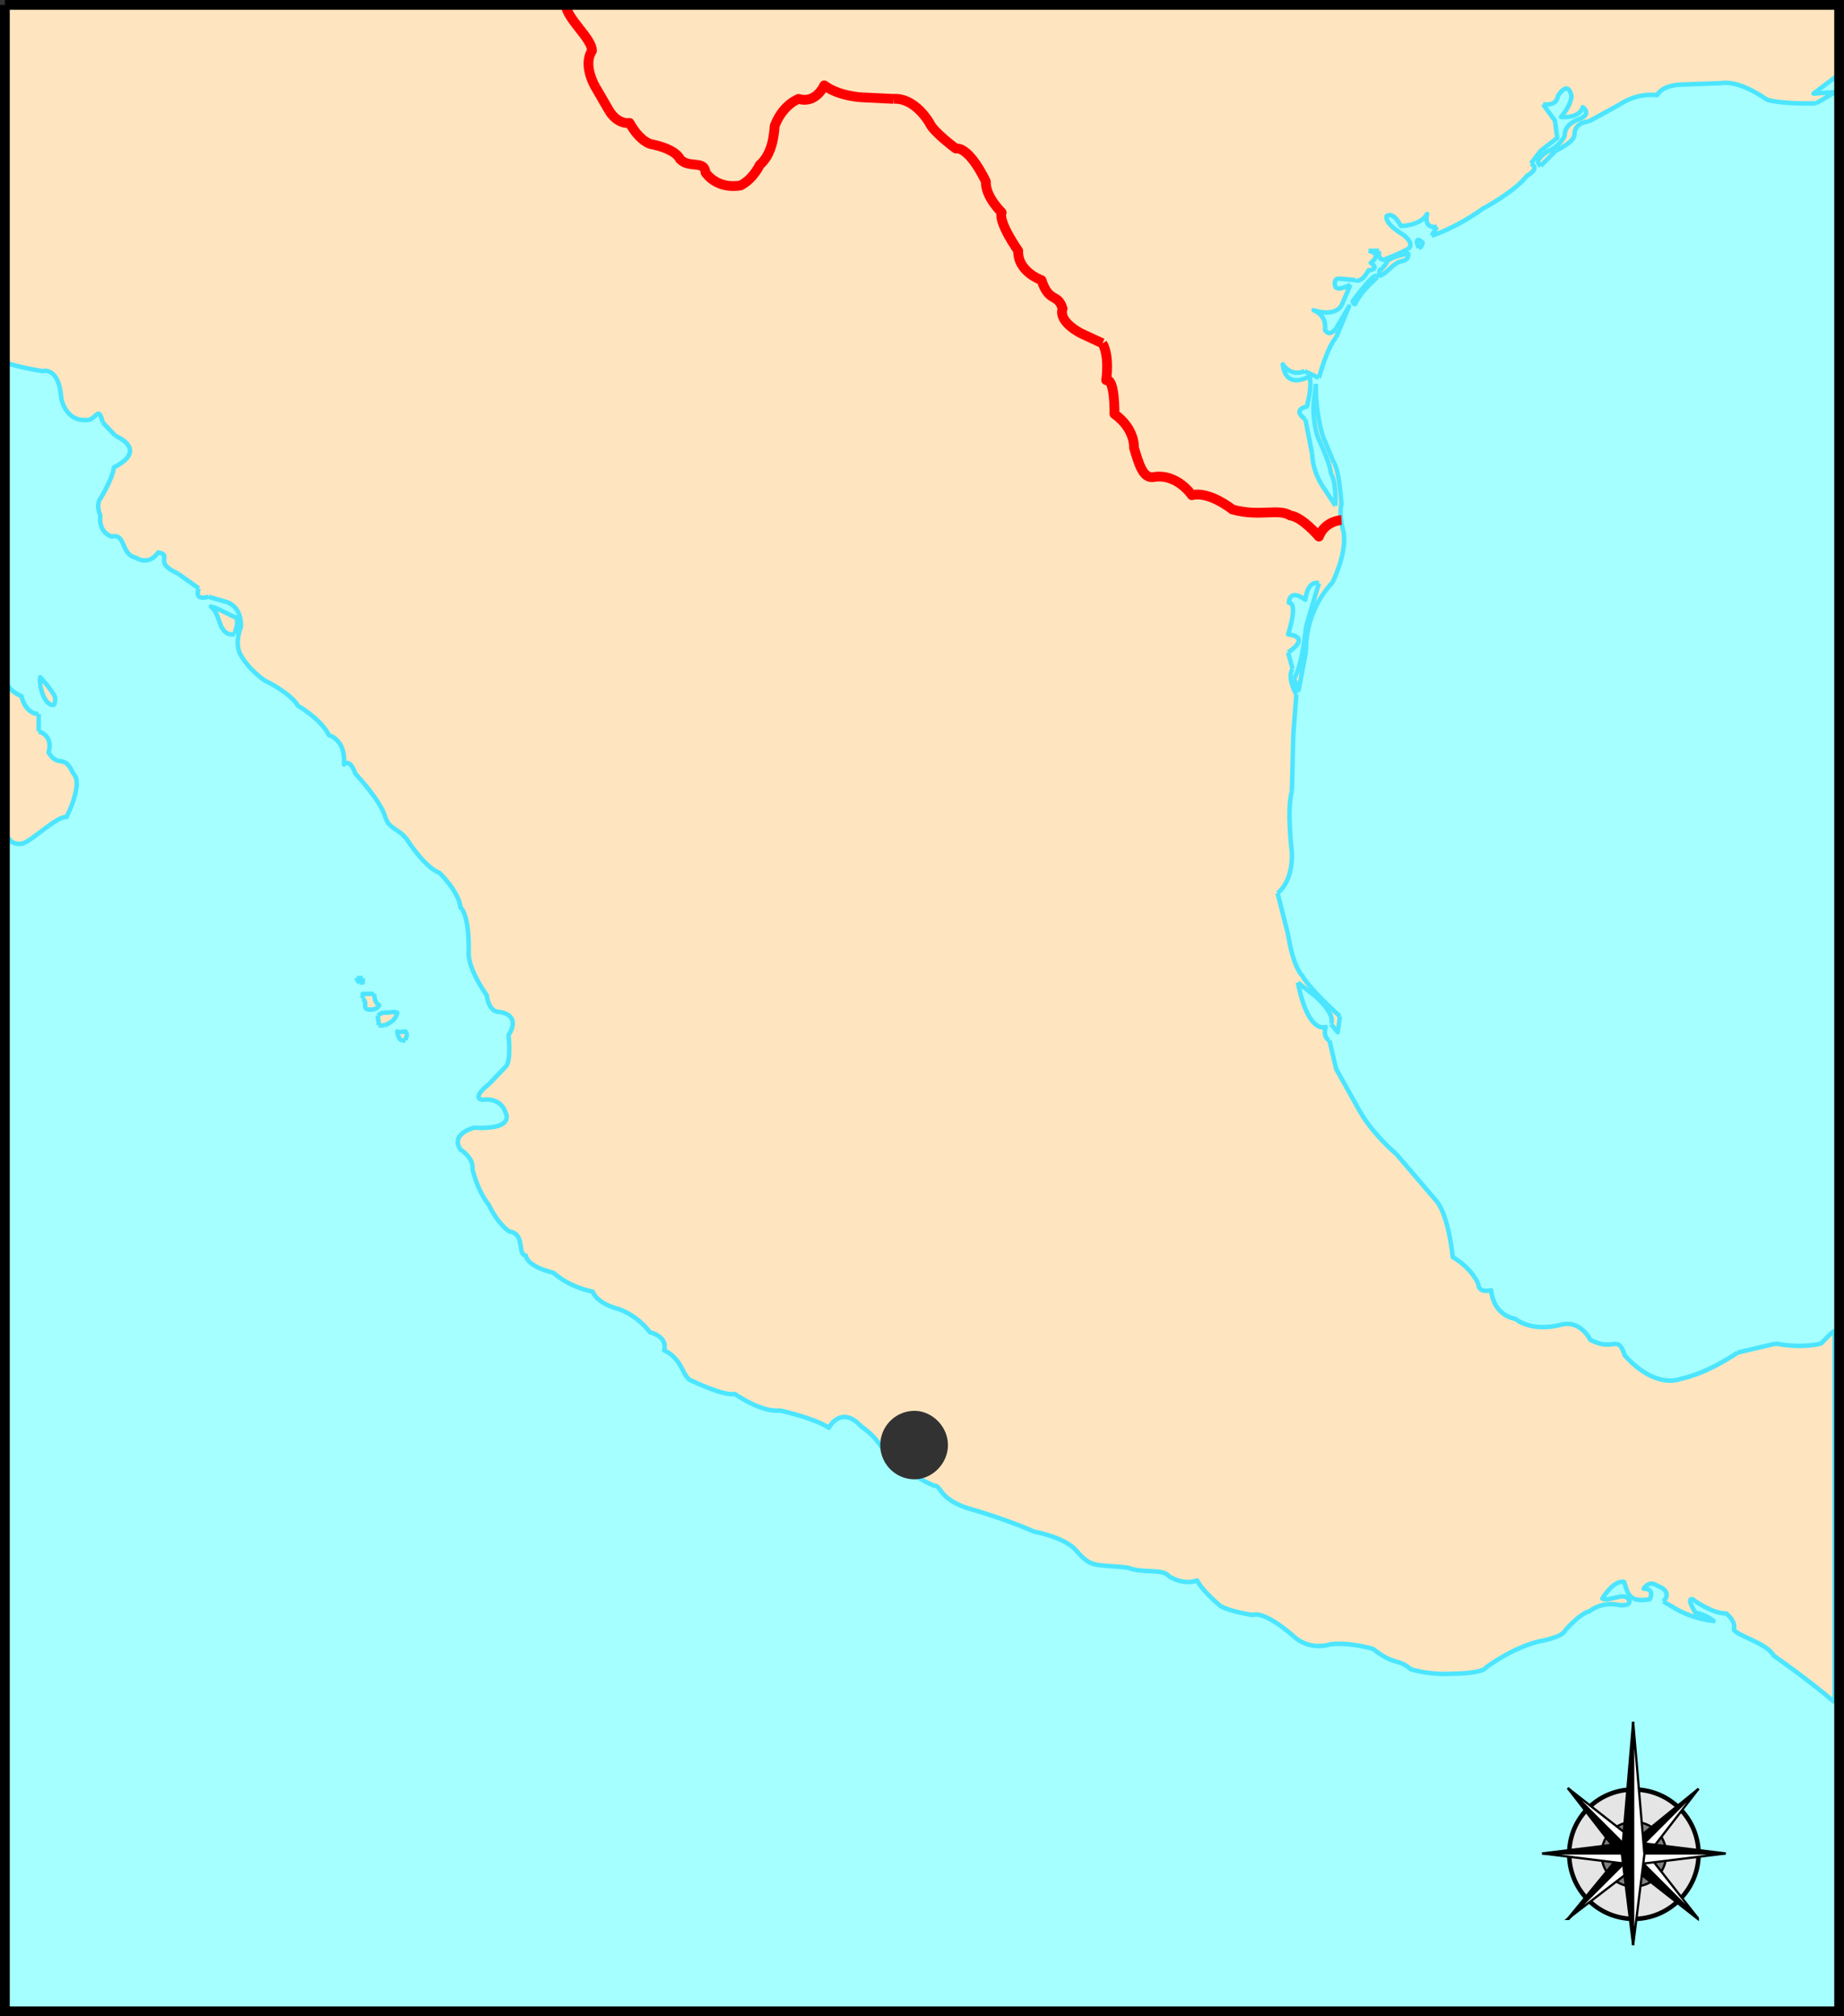
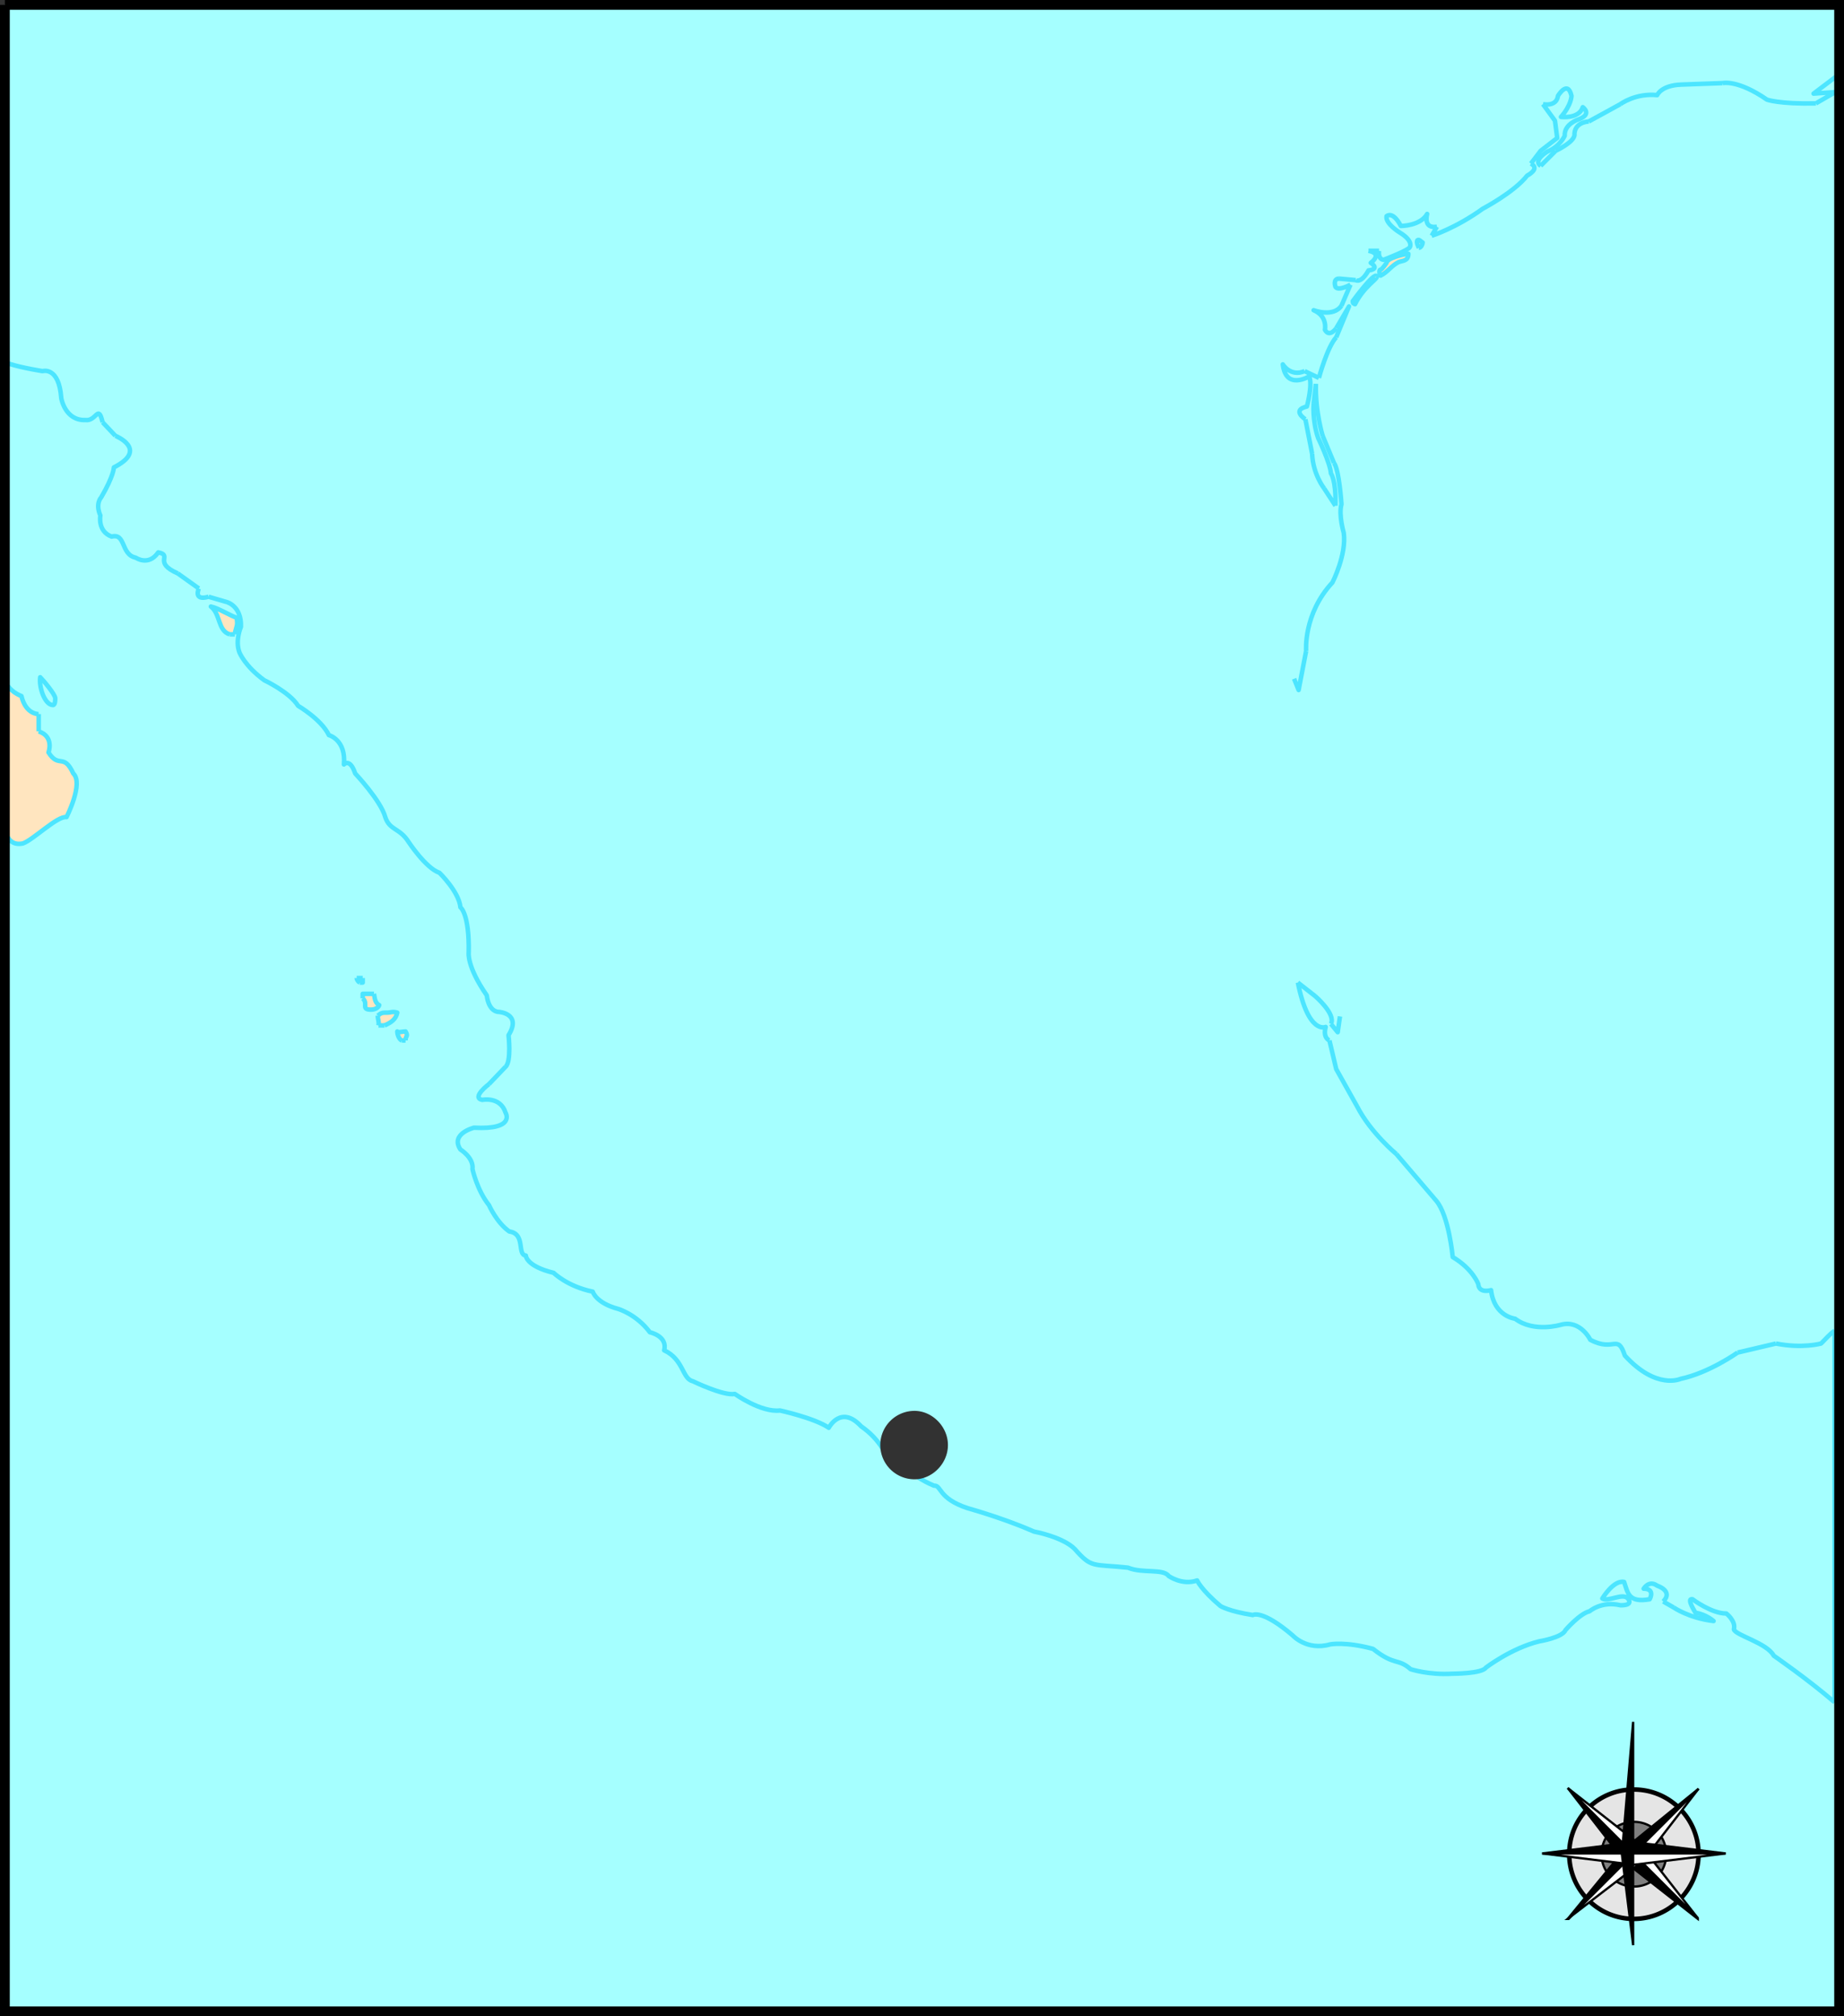
<svg xmlns="http://www.w3.org/2000/svg" width="235.488" height="257.376" viewBox="0 0 176.616 193.032">
  <rect x="0" y="0" width="176.616" height="193.032" fill="#333333" stroke="none" />
  <path d="M210.014 329h175.68v192.097h-175.68z" style="fill:#a5ffff" transform="translate(-209.546 -328.533)" />
-   <path d="m385.622 335.697-2.376 1.8 2.088-.144-1.872 1.08c-3.528.072-4.68-.36-4.68-.36-2.808-1.944-4.248-1.584-4.248-1.584l-3.96.144c-1.944.072-2.304 1.008-2.304 1.008-2.088-.216-3.528.864-3.528.864l-3.024 1.656c-1.512.144-1.368 1.296-1.368 1.296-.072.72-1.8 1.512-1.8 1.512l-1.44 1.44c-.792-.504.648-1.368.648-1.368 1.224-.504 1.656-1.512 1.656-1.512-.072-1.152 1.368-1.584 1.368-1.584 1.296-.504.36-1.152.36-1.152-.36 1.152-2.088.936-2.088.936 1.008-1.152 1.008-2.016 1.008-2.016-.36-1.584-1.296 0-1.296 0-.144 1.08-1.44.792-1.44.792l1.152 1.584.216 1.656-1.584 1.224-.936 1.224c.936.504-.36 1.152-.36 1.152-1.224 1.584-4.248 3.168-4.248 3.168-2.592 1.872-4.896 2.592-4.896 2.592l.504-.864c-1.368.216-.936-1.224-.936-1.224-.648 1.152-2.52 1.152-2.52 1.152-.792-1.512-1.368-.936-1.368-.936-.144.72 1.296 1.584 1.296 1.584 1.296.792.936 1.368.936 1.368-.072.288-2.52 1.224-2.52 1.224-.576-.072-.432-.864-.432-.864h-1.008c1.44.288.216 1.152.216 1.152.936.648-.216.72-.216.72-.72 1.296-1.224.936-1.224.936l-1.584-.144c-.648 0-.36.792-.36.792.288.432 1.44-.216 1.44-.216l-.864 2.016c-.792 1.152-2.664.432-2.664.432 1.368.576 1.08 1.872 1.08 1.872.432.792 1.08-.144 1.08-.144l1.224-2.088-1.224 2.952c-.864.936-1.656 3.888-1.656 3.888l-1.368-.648c-1.368.576-2.088-.648-2.088-.648.288 2.52 2.52 1.152 2.52 1.152.36.792-.216 2.88-.216 2.88-1.512.36-.144 1.224-.144 1.224l.648 3.312c.072 1.944 1.152 3.312 1.152 3.312l1.08 1.656c.072-2.448-.432-3.096-.432-3.096-.072-1.008-1.224-3.384-1.224-3.384-.576-1.656-.432-3.312-.432-3.312l.216-1.872c-.072 2.664.648 4.968.648 4.968l1.08 2.592c.504.648.72 3.96.72 3.96-.288 1.008.216 2.736.216 2.736.288 2.088-1.08 4.752-1.08 4.752-2.808 3.024-2.52 6.552-2.52 6.552l-.72 3.744-.432-1.08c.792-1.224 1.152-5.04 1.152-5.04l1.224-4.104c-1.152-.288-1.296 1.584-1.296 1.584-1.584-1.152-1.584.288-1.584.288.936 0-.072 3.024-.072 3.024 2.304.288 0 1.728 0 1.728l.432 1.584c-.576.864.36 2.448.36 2.448l-.288 3.744-.144 5.544c-.504 1.728 0 5.76 0 5.76.144 2.952-1.368 3.96-1.368 3.96l1.008 3.96c.504 3.24 1.368 3.96 1.368 3.96.648 1.224 3.6 3.888 3.6 3.888l-.216 1.512-.648-.792c.504-.936-1.512-2.664-1.512-2.664l-1.656-1.296c1.008 5.04 2.664 4.248 2.664 4.248-.288 1.08.36 1.296.36 1.296l.648 2.736 2.016 3.6c1.296 2.52 3.744 4.536 3.744 4.536l3.816 4.464c1.224 1.44 1.584 5.4 1.584 5.4 1.944 1.152 2.448 2.592 2.448 2.592.072.936 1.224.576 1.224.576.288 2.52 2.304 2.736 2.304 2.736 1.8 1.368 4.392.576 4.392.576 1.872-.504 2.808 1.44 2.808 1.44 2.304 1.224 2.592-.648 3.312 1.512 3.024 3.312 5.328 2.232 5.328 2.232 2.736-.576 5.472-2.52 5.472-2.52l3.672-.864c2.52.504 4.32 0 4.32 0 .504-.504.864-.936 1.296-1.224v35.568c-2.592-2.232-5.832-4.464-5.832-4.464-.648-1.224-3.672-1.944-3.816-2.52.216-.792-.72-1.512-.72-1.512-1.44 0-3.24-1.368-3.24-1.368-.648-.144.288 1.296.288 1.296 1.008.144 1.728.792 1.728.792-2.376-.288-3.816-1.296-3.816-1.296l-1.008-.576c1.008-1.008-.576-1.512-.576-1.512-.792-.576-1.296.288-1.296.288 1.152 0 .576 1.008.576 1.008-2.016.36-2.088-.576-2.448-1.656-1.008-.216-2.088 1.584-2.088 1.584.576.36 1.944-.576 2.448 0 .576.72-.72.648-.72.648-1.8-.432-2.952.576-2.952.576-.936.216-2.304 1.8-2.304 1.8-.288.72-2.52 1.08-2.52 1.08-2.664.648-5.112 2.52-5.112 2.52-.36.576-3.168.576-3.168.576-2.304.144-4.032-.432-4.032-.432-1.224-1.08-1.512-.288-3.6-1.944-2.664-.72-4.104-.432-4.104-.432-2.232.648-3.6-.864-3.6-.864-2.952-2.52-3.816-1.944-3.816-1.944-2.304-.36-3.096-.864-3.096-.864-1.872-1.584-2.232-2.448-2.232-2.448-1.44.504-2.736-.432-2.736-.432-.504-.72-2.52-.216-3.888-.792-3.456-.36-3.456.072-5.112-1.8-1.152-1.152-3.888-1.656-3.888-1.656-2.952-1.296-6.336-2.232-6.336-2.232-2.88-.936-2.52-2.232-3.24-2.16-2.448-1.008-3.24-2.52-4.32-2.52-.288-.36-.792-1.872-2.664-3.168-1.944-2.088-3.096.144-3.096.144-1.368-.936-4.68-1.656-4.68-1.656-1.8.216-4.32-1.584-4.32-1.584-1.08.216-4.032-1.224-4.032-1.224-1.008-.216-.864-2.088-2.736-2.952.36-1.368-1.368-1.728-1.368-1.728-1.296-1.728-3.024-2.232-3.024-2.232-2.16-.576-2.448-1.656-2.448-1.656-2.448-.504-3.744-1.8-3.744-1.8-2.664-.648-2.664-1.656-2.664-1.656-.864-.072 0-2.088-1.584-2.304-1.224-.864-1.944-2.52-1.944-2.52-1.152-1.44-1.584-3.456-1.584-3.456.144-1.08-1.152-1.872-1.152-1.872-1.008-1.512 1.296-2.088 1.296-2.088 4.032.216 3.024-1.44 3.024-1.44-.504-1.584-2.232-1.224-2.232-1.224-1.08-.216.648-1.512.648-1.512l1.584-1.656c.576-.504.288-3.024.288-3.024 1.296-2.088-.936-2.232-.936-2.232s-.936.072-1.152-1.584c-1.944-2.808-1.728-4.104-1.728-4.104.072-3.744-.792-4.32-.792-4.32-.144-1.512-2.016-3.312-2.016-3.312-1.296-.432-2.952-2.952-2.952-2.952-.864-1.368-1.8-1.08-2.232-2.376-.432-1.584-2.88-4.176-2.88-4.176-.504-1.512-1.08-.864-1.08-.864.216-2.376-1.44-2.808-1.44-2.808-.72-1.512-2.952-2.808-2.952-2.808-.792-1.296-3.24-2.448-3.24-2.448-1.872-1.368-2.376-2.664-2.376-2.664-.432-1.152.144-2.448.144-2.448.072-2.016-1.368-2.376-1.368-2.376l-1.728-.504c-1.512.432-.936-.792-.936-.792l-2.016-1.44c-2.448-1.08-.432-1.728-1.872-2.016-.936 1.368-2.16.504-2.16.504-1.44-.288-.936-2.376-2.304-2.016-1.368-.504-1.08-2.016-1.08-2.016-.504-1.152.072-1.728.072-1.728 1.224-2.088 1.224-2.88 1.224-2.88 3.384-1.728.144-3.024.144-3.024l-1.224-1.296c-.432-1.8-.576-.072-1.656-.216-1.944.072-2.304-2.088-2.304-2.088-.216-3.096-1.8-2.592-1.8-2.592-1.296-.216-3.096-.576-3.744-.936l.144-34.128 175.608.216zm-171 60.336c.216 0 .216-.504.216-.648 0-.36-1.152-1.728-1.44-2.016-.144.936.432 2.664 1.224 2.664z" style="fill:#ffe5bf" transform="translate(-209.546 -328.533)" />
  <path d="M248.03 428.145h.36c0-.504.288-.36 0-.864-.288 0-.72.144-.792 0 0 .36.216.792.432.864zm-2.304-2.376c0 .36.144.576.072.936h.576c.648-.288 1.08-.576 1.224-1.224-.432-.144-.648 0-.936 0-.504 0-.576 0-.936.288zm-.648-.576c.432 0 .72-.216.792-.432-.432-.216-.432-.72-.504-1.08h-1.08v.432c.576.504-.216 1.08.792 1.08zm-1.368-3.024c0 .144.144.36.288.432h.288v-.432h-.576zm-12.168-32.904h.504c0-.36.216-.72.216-1.08 0-.288-.072-.36 0-.504-.576-.144-1.8-.936-2.52-1.08.936.72.648 2.304 1.8 2.664zm113.904-37.008c.216 0 .36-.36.36-.504-.144-.072-.36-.36-.504-.216-.144.216.144.72.144.72zm-3.672 2.088c.144 0 .576-.648.576-.648 0-.432 1.728-.864 2.088-.864 0 .72-.576.648-.936.792-.72.36-1.008.936-1.728 1.296-.144-.216-.144-.576 0-.576zm-.36.648c.144.216-1.224.936-2.088 2.664-.144-.072-.216-.072-.216-.288 0 0 2.088-2.88 2.304-2.376zm-131.472 38.592c.504 1.224 1.656 1.584 1.656 1.584.432 1.8 1.656 1.728 1.656 1.728v1.656c1.512.504.936 2.016.936 2.016 1.008 1.584 1.44 0 2.376 2.016 1.008.936-.648 4.176-.648 4.176-.864-.144-3.168 2.16-4.176 2.52-2.016.432-1.8-2.52-1.8-2.52-.072-.576-.216-1.008-.36-1.44 0 0 .432-12.456.36-11.736z" style="fill:#ffe5bf" transform="translate(-209.546 -328.533)" />
  <path d="M214.622 396.033c.216 0 .216-.504.216-.648 0-.36-1.152-1.728-1.44-2.016-.144.936.432 2.664 1.224 2.664m33.408 32.112h.36m0 0c0-.504.288-.36 0-.864-.288 0-.72.144-.792 0 0 .36.216.792.432.864m-2.304-2.376c0 .36.144.576.072.936m0 0h.576" style="fill:none;stroke:#4ce5ff;stroke-width:.432;stroke-linejoin:round;stroke-miterlimit:10.433" transform="translate(-209.546 -328.533)" />
  <path d="M246.374 426.705c.648-.288 1.08-.576 1.224-1.224-.432-.144-.648 0-.936 0-.504 0-.576 0-.936.288m-.648-.576c.432 0 .72-.216.792-.432-.432-.216-.432-.72-.504-1.08m0-.001h-1.08v.433m0 0c.576.504-.216 1.08.792 1.08m-1.368-3.024c0 .144.144.36.288.432m0-.001h.288v-.431m0 0h-.576m-12.168-32.904h.504m0 0c0-.36.216-.72.216-1.08 0-.288-.072-.36 0-.504-.576-.144-1.8-.936-2.52-1.08.936.72.648 2.304 1.8 2.664m113.904-37.008c.216 0 .36-.36.36-.504-.144-.072-.36-.36-.504-.216-.144.216.144.72.144.72m-3.672 2.088c.144 0 .576-.648.576-.648 0-.432 1.728-.864 2.088-.864 0 .72-.576.648-.936.792-.72.36-1.008.936-1.728 1.296-.144-.216-.144-.576 0-.576m-.36.648c.144.216-1.224.936-2.088 2.664-.144-.072-.216-.072-.216-.288 0 0 2.088-2.88 2.304-2.376m44.208-19.296-2.376 1.8 2.088-.144-1.872 1.08m0 0c-3.528.072-4.68-.36-4.68-.36-2.808-1.944-4.248-1.584-4.248-1.584m0 0-3.96.144m0 0c-1.944.072-2.304 1.008-2.304 1.008-2.088-.216-3.528.864-3.528.864m0 0-3.024 1.656m0-.001c-1.512.145-1.368 1.297-1.368 1.297-.072.72-1.8 1.512-1.8 1.512m0 0-1.44 1.44" style="fill:none;stroke:#4ce5ff;stroke-width:.432;stroke-linejoin:round;stroke-miterlimit:10.433" transform="translate(-209.546 -328.533)" />
  <path d="M357.11 344.409c-.792-.504.648-1.368.648-1.368 1.224-.504 1.656-1.512 1.656-1.512-.072-1.152 1.368-1.584 1.368-1.584 1.296-.504.36-1.152.36-1.152-.36 1.152-2.088.936-2.088.936 1.008-1.152 1.008-2.016 1.008-2.016-.36-1.584-1.296 0-1.296 0-.144 1.08-1.44.792-1.44.792" style="fill:none;stroke:#4ce5ff;stroke-width:.432;stroke-linejoin:round;stroke-miterlimit:10.433" transform="translate(-209.546 -328.533)" />
  <path d="m357.326 338.505 1.152 1.584.216 1.656-1.584 1.224-.936 1.224m0 0c.936.504-.36 1.152-.36 1.152-1.224 1.584-4.248 3.168-4.248 3.168-2.592 1.872-4.896 2.592-4.896 2.592m0 0 .504-.864m0-.001c-1.368.217-.936-1.223-.936-1.223-.648 1.152-2.52 1.152-2.52 1.152-.792-1.512-1.368-.936-1.368-.936-.144.72 1.296 1.584 1.296 1.584 1.296.792.936 1.368.936 1.368-.072.288-2.52 1.224-2.52 1.224-.576-.072-.432-.864-.432-.864m0 0h-1.008m0 0c1.44.288.216 1.152.216 1.152.936.648-.216.72-.216.72-.72 1.296-1.224.936-1.224.936m0 0-1.584-.144m0 0c-.648 0-.36.792-.36.792.288.432 1.44-.216 1.44-.216m0 0-.864 2.016m0-.001c-.792 1.153-2.664.433-2.664.433 1.368.576 1.08 1.872 1.08 1.872.432.792 1.08-.144 1.08-.144" style="fill:none;stroke:#4ce5ff;stroke-width:.432;stroke-linejoin:round;stroke-miterlimit:10.433" transform="translate(-209.546 -328.533)" />
  <path d="m337.526 359.96 1.224-2.087-1.224 2.952m0 0c-.864.936-1.656 3.888-1.656 3.888m0 0-1.368-.648m0 0c-1.368.576-2.088-.648-2.088-.648.288 2.52 2.52 1.152 2.52 1.152.36.792-.216 2.88-.216 2.88-1.512.36-.144 1.224-.144 1.224m0 0 .648 3.312m0 0c.072 1.944 1.152 3.312 1.152 3.312m0 0 1.08 1.656m0 0c.072-2.448-.432-3.096-.432-3.096-.072-1.008-1.224-3.384-1.224-3.384-.576-1.656-.432-3.312-.432-3.312m0-.001.216-1.871" style="fill:none;stroke:#4ce5ff;stroke-width:.432;stroke-linejoin:round;stroke-miterlimit:10.433" transform="translate(-209.546 -328.533)" />
  <path d="M335.582 365.289c-.072 2.664.648 4.968.648 4.968m0 0 1.08 2.592m0 0c.504.648.72 3.96.72 3.96-.288 1.008.216 2.736.216 2.736.288 2.088-1.08 4.752-1.08 4.752-2.808 3.024-2.52 6.552-2.52 6.552m0 0-.72 3.744-.432-1.08" style="fill:none;stroke:#4ce5ff;stroke-width:.432;stroke-linejoin:round;stroke-miterlimit:10.433" transform="translate(-209.546 -328.533)" />
-   <path d="M333.494 393.513c.792-1.224 1.152-5.04 1.152-5.04m0 0 1.224-4.104m0 0c-1.152-.288-1.296 1.584-1.296 1.584-1.584-1.152-1.584.288-1.584.288.936 0-.072 3.024-.072 3.024 2.304.288 0 1.728 0 1.728m0 0 .432 1.584m0 0c-.576.864.36 2.448.36 2.448m0 0-.288 3.744-.144 5.544m0 0c-.504 1.728 0 5.76 0 5.76.144 2.952-1.368 3.96-1.368 3.96m0 0 1.008 3.96m0 0c.504 3.24 1.368 3.96 1.368 3.96.648 1.224 3.6 3.888 3.6 3.888" style="fill:none;stroke:#4ce5ff;stroke-width:.432;stroke-linejoin:round;stroke-miterlimit:10.433" transform="translate(-209.546 -328.533)" />
  <path d="m337.886 425.84-.216 1.513-.648-.792m0-.001c.504-.935-1.512-2.663-1.512-2.663m0 0-1.656-1.296m0-.001c1.008 5.04 2.664 4.249 2.664 4.249-.288 1.08.36 1.296.36 1.296m0 0 .648 2.736 2.016 3.6m0-.001c1.296 2.52 3.744 4.537 3.744 4.537m0 0 3.816 4.464m0-.001c1.224 1.44 1.584 5.4 1.584 5.4 1.944 1.153 2.448 2.593 2.448 2.593.072.936 1.224.576 1.224.576.288 2.52 2.304 2.736 2.304 2.736 1.8 1.368 4.392.576 4.392.576 1.872-.504 2.808 1.44 2.808 1.44 2.304 1.224 2.592-.648 3.312 1.512 3.024 3.312 5.328 2.232 5.328 2.232 2.736-.576 5.472-2.52 5.472-2.52m0 0 3.672-.864m0-.001c2.52.505 4.32 0 4.32 0 .504-.503.864-.935 1.296-1.223m0 0v35.568m0 0c-2.592-2.232-5.832-4.464-5.832-4.464-.648-1.224-3.672-1.944-3.816-2.52.216-.792-.72-1.512-.72-1.512-1.44 0-3.24-1.368-3.24-1.368-.648-.144.288 1.296.288 1.296 1.008.144 1.728.792 1.728.792-2.376-.288-3.816-1.296-3.816-1.296m0 0-1.008-.576m0 0c1.008-1.008-.576-1.512-.576-1.512-.792-.576-1.296.288-1.296.288 1.152 0 .576 1.008.576 1.008-2.016.36-2.088-.576-2.448-1.656-1.008-.216-2.088 1.584-2.088 1.584.576.36 1.944-.576 2.448 0 .576.72-.72.648-.72.648-1.8-.432-2.952.576-2.952.576-.936.216-2.304 1.8-2.304 1.8-.288.72-2.52 1.08-2.52 1.08-2.664.648-5.112 2.52-5.112 2.52-.36.576-3.168.576-3.168.576-2.304.144-4.032-.432-4.032-.432-1.224-1.08-1.512-.288-3.6-1.944-2.664-.72-4.104-.432-4.104-.432-2.232.648-3.6-.864-3.6-.864-2.952-2.52-3.816-1.944-3.816-1.944-2.304-.36-3.096-.864-3.096-.864-1.872-1.584-2.232-2.448-2.232-2.448-1.44.504-2.736-.432-2.736-.432-.504-.72-2.52-.216-3.888-.792-3.456-.36-3.456.072-5.112-1.8-1.152-1.152-3.888-1.656-3.888-1.656-2.952-1.296-6.336-2.232-6.336-2.232-2.88-.936-2.52-2.232-3.24-2.16-2.448-1.008-3.24-2.52-4.32-2.52-.288-.36-.792-1.872-2.664-3.168-1.944-2.088-3.096.144-3.096.144-1.368-.936-4.68-1.656-4.68-1.656-1.8.216-4.32-1.584-4.32-1.584-1.08.216-4.032-1.224-4.032-1.224-1.008-.216-.864-2.088-2.736-2.952.36-1.368-1.368-1.728-1.368-1.728-1.296-1.728-3.024-2.232-3.024-2.232-2.16-.576-2.448-1.656-2.448-1.656-2.448-.504-3.744-1.8-3.744-1.8-2.664-.648-2.664-1.656-2.664-1.656-.864-.072 0-2.088-1.584-2.304-1.224-.864-1.944-2.52-1.944-2.52-1.152-1.44-1.584-3.456-1.584-3.456.144-1.08-1.152-1.872-1.152-1.872-1.008-1.512 1.296-2.088 1.296-2.088 4.032.216 3.024-1.44 3.024-1.44-.504-1.584-2.232-1.224-2.232-1.224-1.08-.216.648-1.512.648-1.512m0-.001 1.584-1.655m0 0c.576-.504.288-3.024.288-3.024 1.296-2.088-.936-2.232-.936-2.232s-.936.072-1.152-1.584c-1.944-2.808-1.728-4.104-1.728-4.104.072-3.744-.792-4.32-.792-4.32-.144-1.512-2.016-3.312-2.016-3.312-1.296-.432-2.952-2.952-2.952-2.952-.864-1.368-1.8-1.08-2.232-2.376-.432-1.584-2.88-4.176-2.88-4.176-.504-1.512-1.08-.864-1.08-.864.216-2.376-1.44-2.808-1.44-2.808-.72-1.512-2.952-2.808-2.952-2.808-.792-1.296-3.24-2.448-3.24-2.448-1.872-1.368-2.376-2.664-2.376-2.664-.432-1.152.144-2.448.144-2.448.072-2.016-1.368-2.376-1.368-2.376m0 0-1.728-.504m0 0c-1.512.432-.936-.792-.936-.792m0 0-2.016-1.44m0 0c-2.448-1.08-.432-1.728-1.872-2.016-.936 1.368-2.16.504-2.16.504-1.44-.288-.936-2.376-2.304-2.016-1.368-.504-1.08-2.016-1.08-2.016-.504-1.152.072-1.728.072-1.728 1.224-2.088 1.224-2.88 1.224-2.88 3.384-1.728.144-3.024.144-3.024m0 0-1.224-1.296m0-.001c-.432-1.8-.576-.071-1.656-.215-1.944.072-2.304-2.088-2.304-2.088-.216-3.096-1.8-2.592-1.8-2.592-1.296-.216-3.096-.576-3.744-.936m.072 30.456c.504 1.224 1.656 1.584 1.656 1.584.432 1.8 1.656 1.728 1.656 1.728m0 0v1.656m0 0c1.512.504.936 2.016.936 2.016 1.008 1.584 1.44 0 2.376 2.016 1.008.936-.648 4.176-.648 4.176-.864-.144-3.168 2.16-4.176 2.52-2.016.432-1.8-2.52-1.8-2.52" style="fill:none;stroke:#4ce5ff;stroke-width:.432;stroke-linejoin:round;stroke-miterlimit:10.433" transform="translate(-209.546 -328.533)" />
  <path d="M294.326 466.88a2.811 2.811 0 0 1 2.808-2.807c1.44 0 2.736 1.296 2.736 2.808 0 1.512-1.296 2.808-2.736 2.808a2.811 2.811 0 0 1-2.808-2.808z" style="fill:#323232;stroke:#323232;stroke-width:.936;stroke-miterlimit:10.433" transform="translate(-209.546 -328.533)" />
-   <path d="M263.726 329.073c.288 1.44 2.52 3.168 2.52 4.32-.936 1.44.36 3.528.36 3.528m0-.001 1.296 2.233m0 0c.864 1.368 1.944 1.152 1.944 1.152 1.008 1.8 2.016 2.016 2.016 2.016 2.52.504 2.808 1.44 2.808 1.44.864.936 2.376.072 2.448 1.296 1.296 1.728 3.384 1.224 3.384 1.224 1.224-.648 1.8-1.944 1.8-1.944 1.152-1.008 1.368-2.664 1.44-3.744.792-2.088 2.304-2.592 2.304-2.592 1.656.504 2.448-1.296 2.448-1.296 1.44 1.08 3.672 1.152 3.672 1.152m0 0 2.952.144m0-.001c2.088-.143 3.456 2.305 3.456 2.305.36.864 2.52 2.448 2.52 2.448 1.368-.144 2.88 3.168 2.88 3.168-.072 1.44 1.512 2.952 1.512 2.952-.36.936 1.584 3.672 1.584 3.672-.072 2.016 2.232 2.808 2.232 2.808.72 2.232 1.584 1.224 2.016 2.736-.432 1.296 1.8 2.376 1.8 2.376m0 0 2.016.936m0-.001c.72 1.225.36 3.529.36 3.529.864-.216.792 3.24.792 3.24 2.016 1.44 1.872 3.24 1.872 3.24.504 1.656.864 2.88 1.8 2.808 2.304-.432 3.744 1.728 3.744 1.728 1.656-.432 3.888 1.368 3.888 1.368 2.664.72 4.392-.144 5.544.576 1.152.144 2.736 2.016 2.736 2.016.576-1.512 2.16-1.584 2.16-1.584" style="fill:none;stroke:red;stroke-width:.936;stroke-linejoin:round;stroke-miterlimit:10.433" transform="translate(-209.546 -328.533)" />
  <path d="M210.014 329h175.68v192.097h-175.68V329" style="fill:none;stroke:#000;stroke-width:.936;stroke-miterlimit:10.433" transform="translate(-209.546 -328.533)" />
  <path d="M359.846 506.049a6.146 6.146 0 0 1 6.192-6.192c3.384 0 6.192 2.736 6.192 6.192 0 3.384-2.808 6.192-6.192 6.192-3.456 0-6.192-2.808-6.192-6.192z" style="fill:#e5e5e5;stroke:#000;stroke-width:.432;stroke-miterlimit:10.433" transform="translate(-209.546 -328.533)" />
  <path d="M362.942 506.049a3.073 3.073 0 0 1 3.096-3.096 3.073 3.073 0 0 1 3.096 3.096 3.073 3.073 0 0 1-3.096 3.096 3.073 3.073 0 0 1-3.096-3.096z" style="fill:#7f7f7f;stroke:#000;stroke-width:.216;stroke-miterlimit:10.433" transform="translate(-209.546 -328.533)" />
  <path d="M365.174 506.697v.072l-5.472-7.056 12.456 12.456v.072l-6.984-5.472z" style="fill:#000;stroke:#000;stroke-width:.216;stroke-miterlimit:10.433" transform="translate(-209.546 -328.533)" />
  <path d="m359.702 499.713 6.984 5.472 5.472 6.984-12.456-12.456z" style="fill:#fff;stroke:#000;stroke-width:.216;stroke-miterlimit:10.433" transform="translate(-209.546 -328.533)" />
  <path d="m359.702 512.24 5.616-6.84 6.912-5.615-12.456 12.456z" style="fill:#000;stroke:#000;stroke-width:.216;stroke-miterlimit:10.433" transform="translate(-209.546 -328.533)" />
  <path d="m359.774 512.24 12.456-12.455-5.4 6.984-7.128 5.472z" style="fill:#fff;stroke:#000;stroke-width:.216;stroke-miterlimit:10.433" transform="translate(-209.546 -328.533)" />
  <path d="m366.038 504.897 8.784 1.08h-17.568l8.784-1.08z" style="fill:#000;stroke:#000;stroke-width:.216;stroke-miterlimit:10.433" transform="translate(-209.546 -328.533)" />
  <path d="m374.822 505.977-8.784 1.08-8.784-1.08h17.568z" style="fill:#fff;stroke:#000;stroke-width:.216;stroke-miterlimit:10.433" transform="translate(-209.546 -328.533)" />
  <path d="m365.966 514.76-1.08-8.711 1.08-12.672z" style="fill:#000;stroke:#000;stroke-width:.216;stroke-miterlimit:10.433" transform="translate(-209.546 -328.533)" />
-   <path d="m365.966 514.76 1.08-8.711-1.08-12.672z" style="fill:#fff;stroke:#000;stroke-width:.216;stroke-miterlimit:10.433" transform="translate(-209.546 -328.533)" />
</svg>